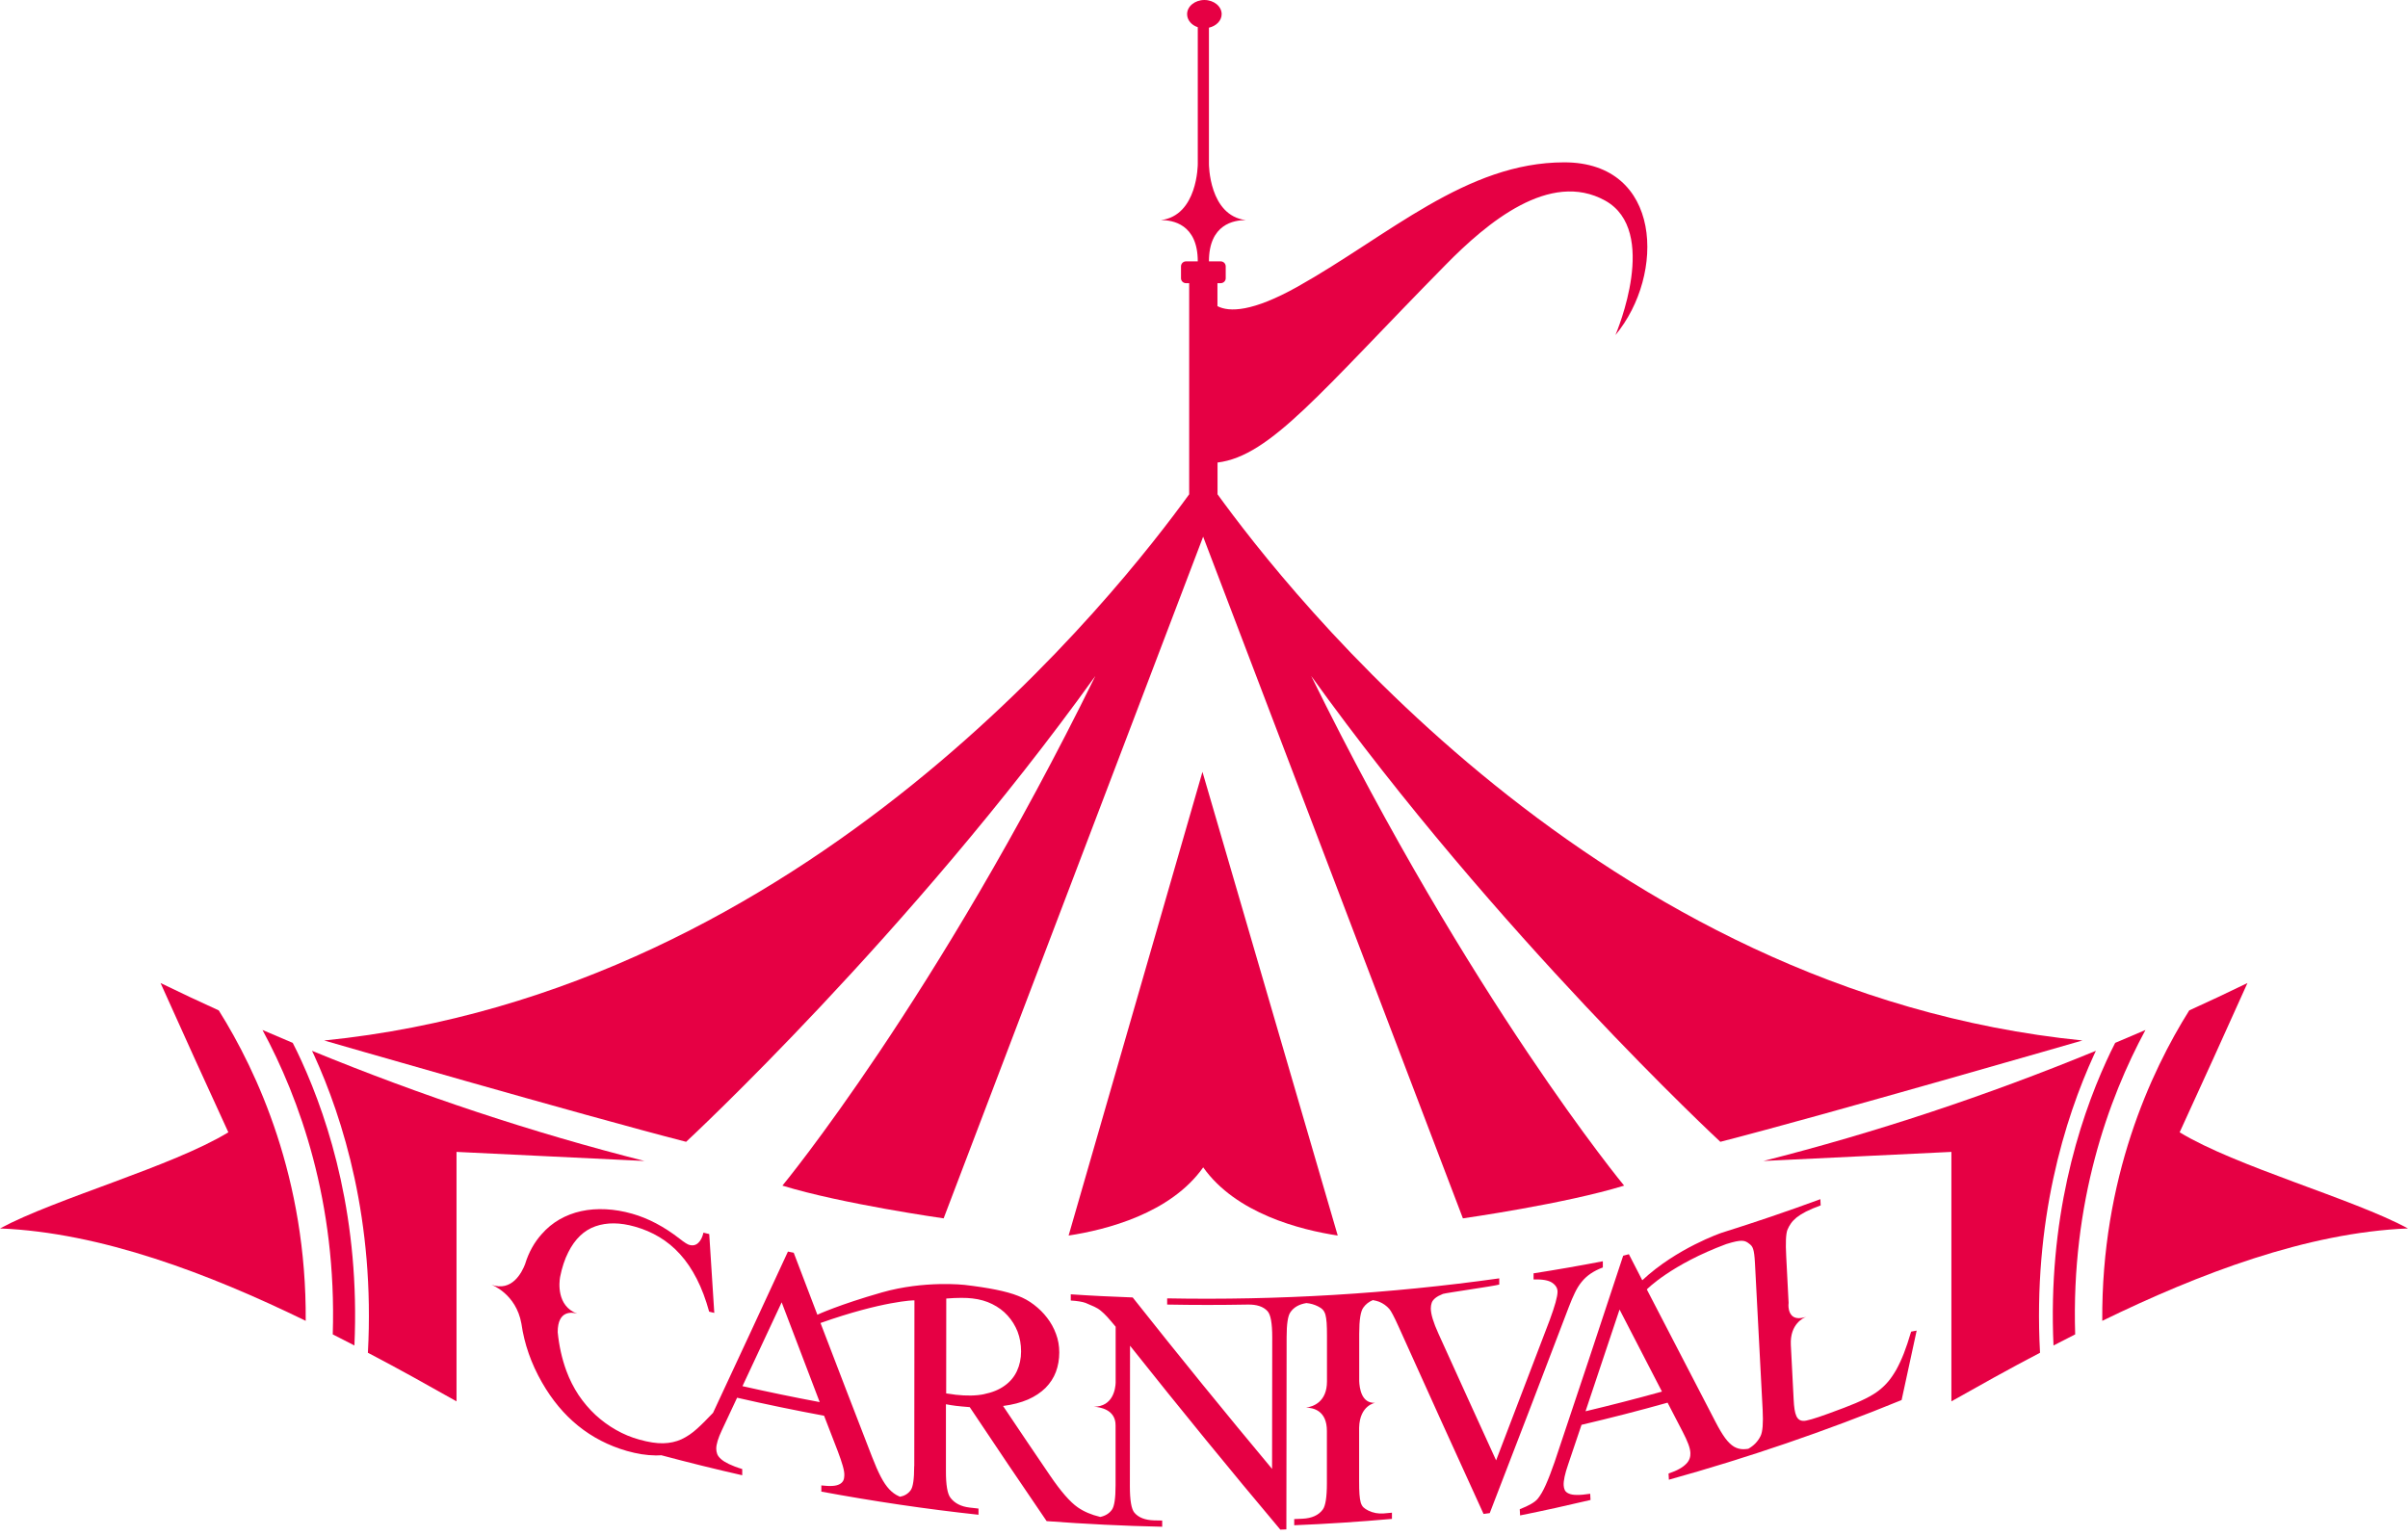
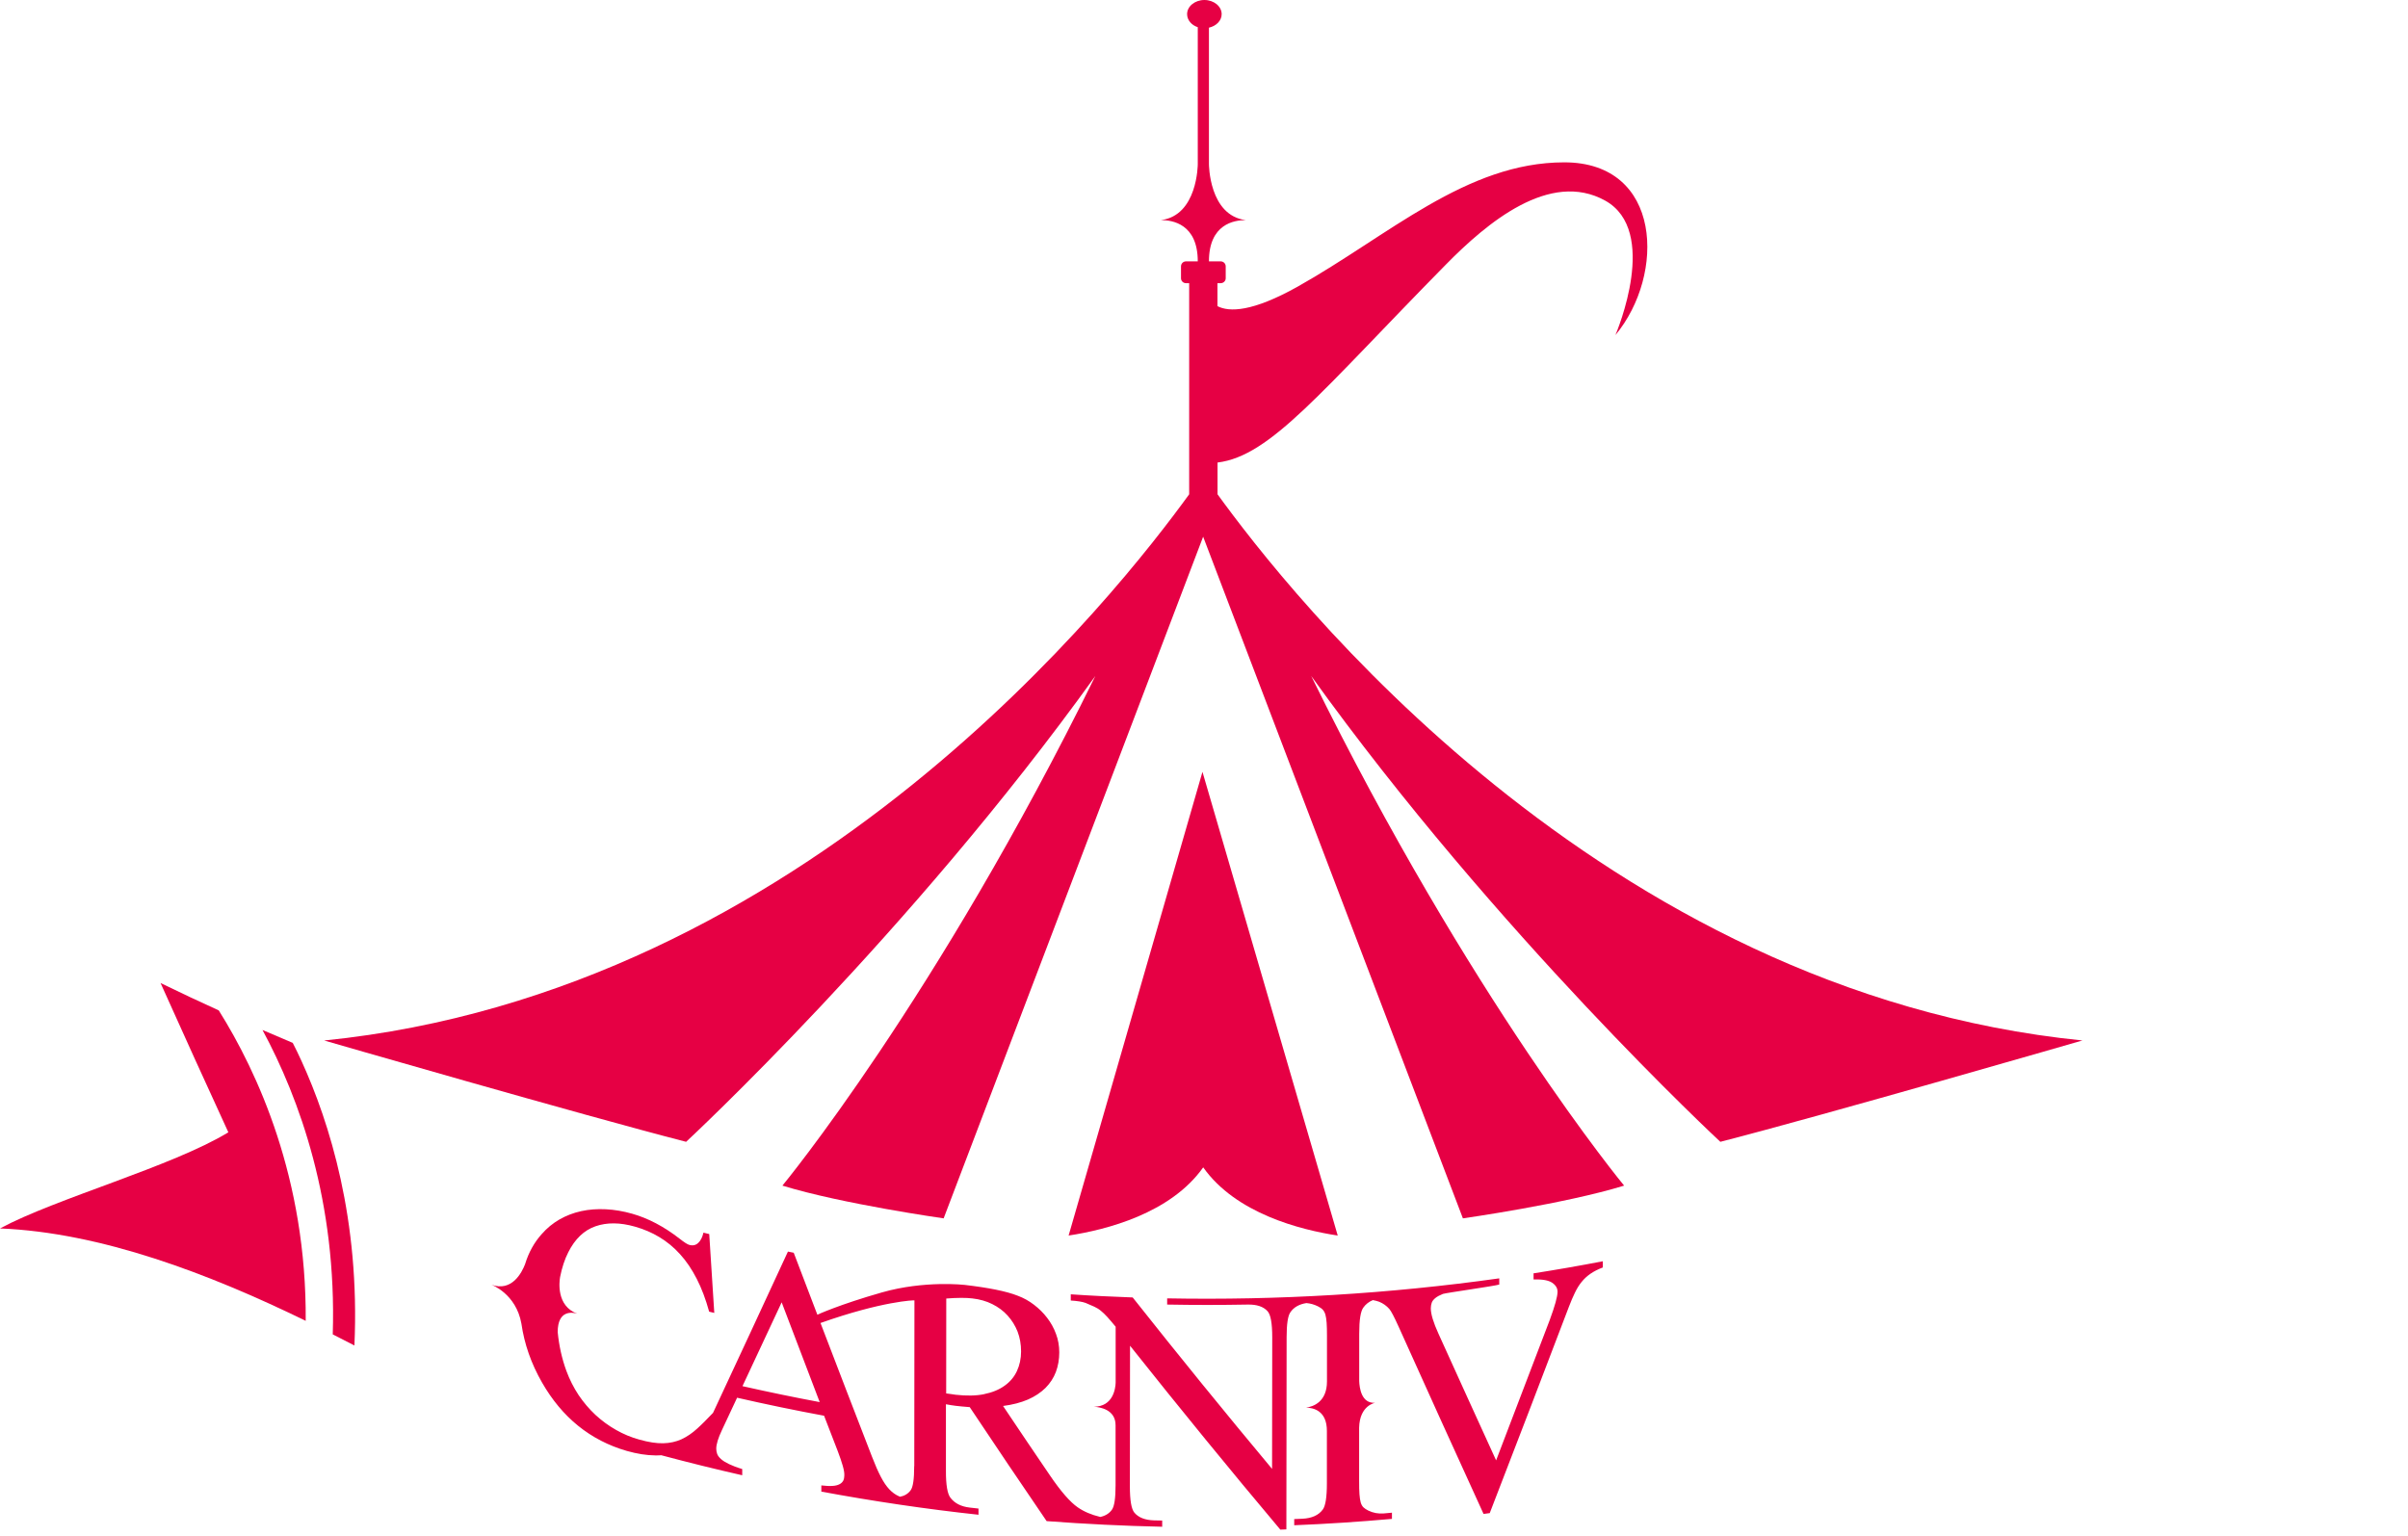
<svg xmlns="http://www.w3.org/2000/svg" width="116" height="74" viewBox="0 0 116 74" fill="none">
  <path d="M64.442 59.531C62.638 59.257 59.535 58.468 57.962 56.246C56.385 58.472 53.283 59.257 51.478 59.531L57.926 37.189L64.442 59.531Z" fill="#E60044" />
  <path d="M100.313 50.133C100.313 50.133 87.884 53.729 82.874 55.015C82.874 55.015 72.117 45.035 63.164 32.569C70.819 48.153 78.238 57.126 78.238 57.126C75.367 58.01 70.472 58.703 70.472 58.703L57.959 25.859L45.458 58.703C45.458 58.703 40.563 58.01 37.691 57.126C37.691 57.126 45.111 48.149 52.766 32.569C43.813 45.039 33.052 55.015 33.052 55.015C28.046 53.729 15.616 50.133 15.616 50.133C38.918 47.791 53.964 28.396 57.286 23.816V13.644H57.134C56.999 13.644 56.892 13.537 56.892 13.409V12.836C56.892 12.7 56.999 12.593 57.134 12.593H57.7C57.7 10.789 56.477 10.602 55.924 10.606C57.696 10.386 57.7 7.921 57.7 7.905V1.31C57.401 1.215 57.186 0.968 57.186 0.681C57.186 0.307 57.56 0 58.019 0C58.477 0 58.851 0.307 58.851 0.681C58.851 0.992 58.592 1.254 58.238 1.334V7.905C58.238 7.905 58.238 10.386 60.014 10.606C59.456 10.602 58.238 10.793 58.238 12.593H58.803C58.938 12.593 59.046 12.7 59.046 12.836V13.409C59.046 13.537 58.938 13.644 58.803 13.644H58.648V14.751C59.217 15.046 60.332 15.03 62.503 13.816C66.9 11.35 70.631 7.822 75.355 7.822C80.078 7.822 80.237 13.234 77.82 16.145C77.895 15.958 79.939 11.119 77.326 9.666C74.658 8.188 71.631 10.733 69.652 12.748C63.622 18.873 61.209 21.976 58.652 22.286V23.816C61.973 28.396 77.023 47.795 100.325 50.133H100.313Z" fill="#E60044" />
-   <path d="M105.462 48.683C103.602 51.646 101.224 56.787 101.272 63.641C105.944 61.363 111.145 59.384 116 59.189C113.335 57.751 107.704 56.206 105 54.557C106.095 52.175 107.182 49.778 108.266 47.364C107.334 47.819 106.398 48.257 105.462 48.683Z" fill="#E60044" />
-   <path d="M98.923 64.828C99.266 64.649 99.616 64.474 99.967 64.294C99.767 57.914 101.564 52.944 103.352 49.627C102.862 49.838 102.38 50.041 101.894 50.248C101.751 50.527 101.611 50.813 101.472 51.12C100.114 54.095 98.648 58.775 98.923 64.832V64.828Z" fill="#E60044" />
-   <path d="M84.932 55.939L94.004 55.501V67.52C95.318 66.78 96.748 65.975 98.273 65.179V65.171C97.931 58.819 99.46 53.916 100.878 50.814C100.906 50.754 100.938 50.69 100.965 50.63C95.681 52.801 90.328 54.577 84.932 55.943V55.939Z" fill="#E60044" />
  <path d="M10.538 48.683C12.398 51.646 14.775 56.787 14.727 63.641C10.056 61.363 4.855 59.384 0 59.189C2.664 57.751 8.296 56.206 11 54.557C9.905 52.175 8.817 49.778 7.734 47.364C8.666 47.819 9.602 48.257 10.538 48.683Z" fill="#E60044" />
-   <path d="M17.073 64.828C16.731 64.649 16.38 64.474 16.03 64.294C16.229 57.914 14.433 52.944 12.645 49.627C13.134 49.838 13.616 50.041 14.102 50.248C14.245 50.527 14.385 50.813 14.524 51.12C15.882 54.095 17.348 58.775 17.073 64.832V64.828Z" fill="#E60044" />
-   <path d="M31.064 55.939L21.992 55.501V67.52C20.677 66.78 19.248 65.975 17.723 65.179V65.171C18.065 58.819 16.536 53.916 15.118 50.814C15.09 50.754 15.058 50.69 15.03 50.63C20.315 52.801 25.668 54.577 31.064 55.943V55.939Z" fill="#E60044" />
+   <path d="M17.073 64.828C16.731 64.649 16.38 64.474 16.03 64.294C16.229 57.914 14.433 52.944 12.645 49.627C13.134 49.838 13.616 50.041 14.102 50.248C14.245 50.527 14.385 50.813 14.524 51.12C15.882 54.095 17.348 58.775 17.073 64.832V64.828" fill="#E60044" />
  <path d="M73.876 61.347V61.646C74.298 61.634 74.597 61.686 74.772 61.805C74.947 61.925 75.031 62.068 75.031 62.236C75.031 62.474 74.903 62.928 74.653 63.606C73.792 65.868 72.932 68.122 72.072 70.364C71.148 68.345 70.224 66.31 69.296 64.263C69.049 63.721 68.926 63.315 68.926 63.04C68.926 62.944 68.942 62.853 68.969 62.773C68.997 62.69 69.057 62.614 69.145 62.542C69.232 62.471 69.352 62.407 69.511 62.343C69.67 62.291 71.968 61.969 72.223 61.893V61.594C66.918 62.339 61.57 62.658 56.225 62.558V62.857C57.52 62.881 58.814 62.881 60.112 62.857C60.538 62.849 60.857 62.952 61.06 63.175C61.212 63.339 61.287 63.757 61.287 64.434C61.287 66.549 61.283 68.659 61.279 70.774C59.041 68.094 56.803 65.342 54.565 62.514C53.569 62.478 52.573 62.431 51.582 62.363V62.662C51.9 62.682 52.139 62.721 52.294 62.777C52.462 62.845 52.601 62.909 52.717 62.96C52.828 63.012 52.936 63.076 53.031 63.156C53.127 63.235 53.23 63.331 53.338 63.45C53.446 63.57 53.581 63.725 53.744 63.924C53.744 64.796 53.744 65.668 53.744 66.541C53.744 66.541 53.744 66.573 53.744 66.62C53.736 66.891 53.629 67.775 52.693 67.779C52.96 67.795 53.744 67.899 53.74 68.675C53.74 69.639 53.74 70.607 53.74 71.571C53.74 72.192 53.681 72.586 53.561 72.746C53.434 72.921 53.25 73.036 53.011 73.088C53.011 73.088 53.003 73.088 52.999 73.088C52.565 72.984 52.215 72.833 51.916 72.626C51.55 72.371 51.104 71.861 50.582 71.093C49.829 69.986 49.073 68.871 48.32 67.743C48.778 67.684 49.176 67.58 49.519 67.433C49.857 67.285 50.14 67.094 50.367 66.871C50.59 66.644 50.757 66.389 50.865 66.103C50.972 65.816 51.028 65.501 51.028 65.163C51.028 64.848 50.976 64.549 50.869 64.267C50.765 63.984 50.622 63.725 50.439 63.49C50.26 63.255 50.048 63.048 49.809 62.865C49.571 62.682 49.312 62.538 49.037 62.435C48.475 62.212 47.619 62.044 46.468 61.909C46.468 61.909 44.541 61.686 42.486 62.271C40.434 62.857 39.375 63.343 39.375 63.347C38.997 62.351 38.614 61.355 38.236 60.36C38.145 60.34 38.049 60.324 37.957 60.304C36.751 62.917 35.548 65.505 34.349 68.074C34.05 68.385 33.839 68.604 33.592 68.827C33.346 69.054 33.091 69.225 32.828 69.348C32.565 69.468 32.27 69.532 31.948 69.54C31.625 69.547 31.243 69.488 30.801 69.364C30.41 69.257 30.036 69.102 29.678 68.898C29.319 68.695 28.989 68.452 28.686 68.174C28.383 67.891 28.112 67.572 27.873 67.218C27.639 66.863 27.439 66.473 27.284 66.051C27.069 65.465 26.93 64.844 26.866 64.183C26.866 63.096 27.583 63.231 27.806 63.295C26.794 62.925 26.945 61.75 26.977 61.559C26.977 61.543 26.981 61.531 26.981 61.531C27.073 61.069 27.204 60.674 27.376 60.336C27.698 59.695 28.136 59.276 28.686 59.085C29.235 58.894 29.869 58.898 30.582 59.101C31.008 59.221 31.402 59.388 31.764 59.607C32.127 59.826 32.461 60.097 32.76 60.431C33.063 60.762 33.33 61.16 33.565 61.618C33.8 62.076 33.999 62.606 34.162 63.199C34.246 63.219 34.325 63.239 34.409 63.259C34.329 61.993 34.246 60.726 34.166 59.46C34.074 59.436 33.979 59.416 33.887 59.392C33.839 59.603 33.76 59.766 33.644 59.878C33.529 59.993 33.389 60.029 33.218 59.985C33.134 59.969 32.975 59.87 32.744 59.687C31.991 59.101 31.227 58.699 30.454 58.48C30.02 58.356 29.594 58.285 29.18 58.265C28.766 58.245 28.371 58.273 27.997 58.356C27.623 58.436 27.276 58.572 26.953 58.755C26.631 58.942 26.348 59.173 26.097 59.46C25.739 59.858 25.472 60.336 25.301 60.889C25.301 60.893 25.301 60.901 25.297 60.905C25.137 61.32 24.66 62.255 23.672 61.901C23.672 61.901 24.859 62.327 25.117 63.773C25.257 64.752 25.587 65.7 26.113 66.616C27.069 68.285 28.427 69.4 30.199 69.91C30.689 70.049 31.143 70.121 31.569 70.125C31.665 70.125 31.761 70.125 31.856 70.117C33.15 70.463 34.453 70.786 35.755 71.081V70.782C35.492 70.703 35.277 70.619 35.11 70.539C34.947 70.46 34.819 70.38 34.727 70.296C34.636 70.213 34.576 70.133 34.548 70.053C34.52 69.974 34.504 69.89 34.504 69.802C34.504 69.587 34.596 69.289 34.775 68.91C35.018 68.389 35.265 67.867 35.508 67.345C36.902 67.664 38.3 67.954 39.698 68.213C39.917 68.783 40.136 69.348 40.355 69.914C40.462 70.193 40.542 70.432 40.598 70.627C40.654 70.822 40.681 70.981 40.673 71.097C40.673 71.188 40.657 71.268 40.622 71.34C40.586 71.407 40.53 71.467 40.446 71.511C40.363 71.555 40.251 71.587 40.104 71.595C39.961 71.606 39.781 71.595 39.566 71.571V71.869C42.079 72.335 44.604 72.71 47.137 72.984V72.686C46.994 72.67 46.85 72.654 46.711 72.638C46.301 72.59 45.994 72.435 45.791 72.172C45.64 71.985 45.564 71.547 45.568 70.854C45.568 69.79 45.568 68.723 45.568 67.66C45.656 67.676 45.735 67.692 45.819 67.704C45.899 67.716 45.974 67.728 46.046 67.736C46.133 67.747 46.229 67.755 46.341 67.767C46.452 67.779 46.576 67.787 46.715 67.799C47.95 69.651 49.184 71.483 50.419 73.291C52.275 73.43 54.13 73.522 55.986 73.562V73.263C55.859 73.263 55.727 73.259 55.596 73.255C55.162 73.243 54.847 73.12 54.648 72.885C54.501 72.714 54.429 72.287 54.429 71.611C54.429 69.352 54.433 67.098 54.437 64.84C56.851 67.879 59.264 70.834 61.677 73.701C61.773 73.701 61.873 73.693 61.968 73.689C61.968 70.599 61.976 67.508 61.98 64.422C61.98 63.801 62.04 63.402 62.159 63.231C62.323 62.988 62.581 62.841 62.932 62.785C63.123 62.801 63.31 62.853 63.486 62.941C63.581 62.988 63.661 63.04 63.717 63.1C63.772 63.156 63.816 63.235 63.848 63.339C63.876 63.442 63.896 63.574 63.908 63.737C63.92 63.9 63.924 64.107 63.924 64.37C63.924 65.099 63.924 65.832 63.924 66.561C63.924 67.544 63.267 67.775 62.916 67.823C63.263 67.827 63.924 67.963 63.92 68.95C63.92 69.79 63.92 70.631 63.92 71.471C63.92 72.136 63.852 72.558 63.724 72.73C63.525 73.004 63.195 73.156 62.737 73.176C62.605 73.18 62.478 73.188 62.346 73.192V73.49C63.916 73.427 65.485 73.323 67.054 73.184C67.054 73.084 67.054 72.984 67.054 72.885C66.922 72.897 66.791 72.909 66.656 72.921C66.397 72.941 66.15 72.897 65.919 72.785C65.823 72.738 65.744 72.686 65.684 72.63C65.624 72.574 65.58 72.495 65.549 72.391C65.521 72.291 65.501 72.16 65.489 71.997C65.477 71.834 65.473 71.626 65.473 71.364C65.473 70.507 65.473 69.647 65.473 68.791C65.497 67.7 66.249 67.592 66.249 67.588C65.58 67.64 65.489 66.863 65.477 66.545C65.477 66.465 65.477 66.413 65.477 66.413C65.477 65.696 65.477 64.976 65.477 64.259C65.477 63.594 65.544 63.172 65.68 62.996C65.791 62.841 65.943 62.721 66.134 62.642C66.249 62.662 66.349 62.69 66.437 62.721C66.632 62.801 66.795 62.917 66.93 63.072C67.01 63.163 67.161 63.446 67.376 63.924C68.743 66.959 70.105 69.966 71.467 72.945C71.566 72.933 71.666 72.917 71.765 72.905C73.04 69.611 74.31 66.298 75.581 62.956C75.676 62.706 75.772 62.483 75.867 62.287C75.963 62.088 76.07 61.913 76.194 61.762C76.317 61.61 76.461 61.479 76.624 61.367C76.787 61.256 76.982 61.156 77.213 61.069V60.77C76.098 60.985 74.979 61.18 73.86 61.355L73.876 61.347ZM35.767 66.788C36.396 65.45 37.025 64.103 37.655 62.749C38.264 64.358 38.877 65.959 39.487 67.556C38.244 67.325 37.002 67.066 35.767 66.788ZM44.039 70.639C44.039 71.268 43.983 71.654 43.867 71.806C43.744 71.973 43.573 72.076 43.358 72.116C43.338 72.108 43.314 72.1 43.294 72.088C43.131 72.017 42.979 71.905 42.84 71.758C42.701 71.611 42.565 71.411 42.434 71.16C42.302 70.91 42.159 70.583 42.004 70.181C41.175 68.046 40.351 65.9 39.526 63.745C42.529 62.682 44.051 62.646 44.051 62.654C44.051 65.314 44.043 67.978 44.043 70.639H44.039ZM47.412 67.174C47.018 67.254 46.556 67.261 46.034 67.202C45.986 67.198 45.922 67.186 45.847 67.174C45.771 67.162 45.684 67.15 45.58 67.138C45.58 65.613 45.58 64.087 45.584 62.566C45.851 62.546 46.094 62.534 46.301 62.534C46.512 62.534 46.695 62.542 46.85 62.562C47.193 62.602 47.511 62.69 47.798 62.833C48.085 62.976 48.336 63.16 48.539 63.386C48.746 63.614 48.905 63.872 49.021 64.163C49.132 64.458 49.188 64.772 49.188 65.115C49.188 65.461 49.12 65.776 48.989 66.059C48.858 66.342 48.658 66.581 48.392 66.768C48.129 66.959 47.798 67.094 47.4 67.174H47.412Z" fill="#E60044" />
-   <path d="M92.064 64.163C91.945 64.565 91.829 64.916 91.714 65.21C91.598 65.505 91.475 65.768 91.352 65.991C91.224 66.214 91.093 66.409 90.957 66.569C90.822 66.728 90.671 66.871 90.511 66.995C90.193 67.25 89.635 67.528 88.843 67.827C88.588 67.923 88.337 68.018 88.082 68.11C87.405 68.357 86.999 68.472 86.875 68.46C86.791 68.46 86.72 68.436 86.668 68.397C86.612 68.357 86.568 68.301 86.533 68.221C86.497 68.142 86.469 68.038 86.449 67.907C86.429 67.775 86.413 67.616 86.405 67.429C86.361 66.553 86.314 65.677 86.27 64.804C86.218 63.777 86.899 63.486 87.022 63.442C86.429 63.645 86.238 63.367 86.178 63.112C86.138 62.94 86.162 62.777 86.162 62.777C86.122 62.028 86.083 61.284 86.047 60.535C86.011 59.878 86.031 59.448 86.106 59.253C86.15 59.149 86.202 59.05 86.27 58.954C86.334 58.858 86.429 58.759 86.544 58.663C86.664 58.568 86.815 58.472 87.002 58.376C87.19 58.281 87.425 58.181 87.707 58.078L87.692 57.779C86.114 58.361 84.529 58.898 82.932 59.4C82.932 59.4 80.774 60.133 79.113 61.686C78.898 61.268 78.683 60.85 78.468 60.431C78.376 60.455 78.285 60.479 78.193 60.503C77.094 63.84 75.995 67.158 74.888 70.448C74.736 70.886 74.597 71.248 74.465 71.543C74.334 71.838 74.203 72.061 74.071 72.22C73.94 72.379 73.653 72.546 73.211 72.718L73.227 73.016C74.362 72.789 75.493 72.538 76.62 72.272L76.604 71.973C76.337 72.013 76.122 72.033 75.959 72.029C75.792 72.029 75.664 72.005 75.569 71.961C75.477 71.921 75.413 71.865 75.381 71.798C75.35 71.73 75.33 71.654 75.326 71.567C75.314 71.352 75.385 71.013 75.545 70.551C75.76 69.918 75.971 69.285 76.186 68.651C77.572 68.325 78.958 67.97 80.332 67.584C80.575 68.05 80.818 68.516 81.057 68.982C81.176 69.209 81.268 69.412 81.331 69.579C81.395 69.751 81.427 69.894 81.431 70.013C81.435 70.105 81.423 70.193 81.391 70.28C81.363 70.364 81.308 70.452 81.228 70.531C81.148 70.615 81.041 70.695 80.901 70.774C80.762 70.854 80.587 70.925 80.379 70.997L80.395 71.296C84.187 70.24 87.934 68.962 91.606 67.457C91.849 66.342 92.092 65.226 92.331 64.111C92.248 64.127 92.16 64.143 92.076 64.159L92.064 64.163ZM76.381 67.994C76.927 66.365 77.472 64.733 78.018 63.096C78.699 64.418 79.38 65.736 80.061 67.05C78.838 67.389 77.612 67.704 76.381 67.998V67.994ZM84.912 67.939C84.944 68.572 84.912 68.986 84.812 69.189C84.681 69.456 84.482 69.659 84.219 69.806C84.135 69.818 84.055 69.826 83.984 69.826C83.825 69.826 83.673 69.787 83.53 69.703C83.39 69.619 83.247 69.48 83.108 69.293C82.968 69.102 82.813 68.843 82.642 68.512C81.543 66.401 80.439 64.271 79.332 62.128C79.332 62.12 80.511 60.925 83.159 59.942C83.924 59.703 84.059 59.762 84.275 59.934C84.43 60.053 84.505 60.161 84.541 60.854C84.665 63.215 84.788 65.577 84.912 67.939Z" fill="#E60044" />
</svg>